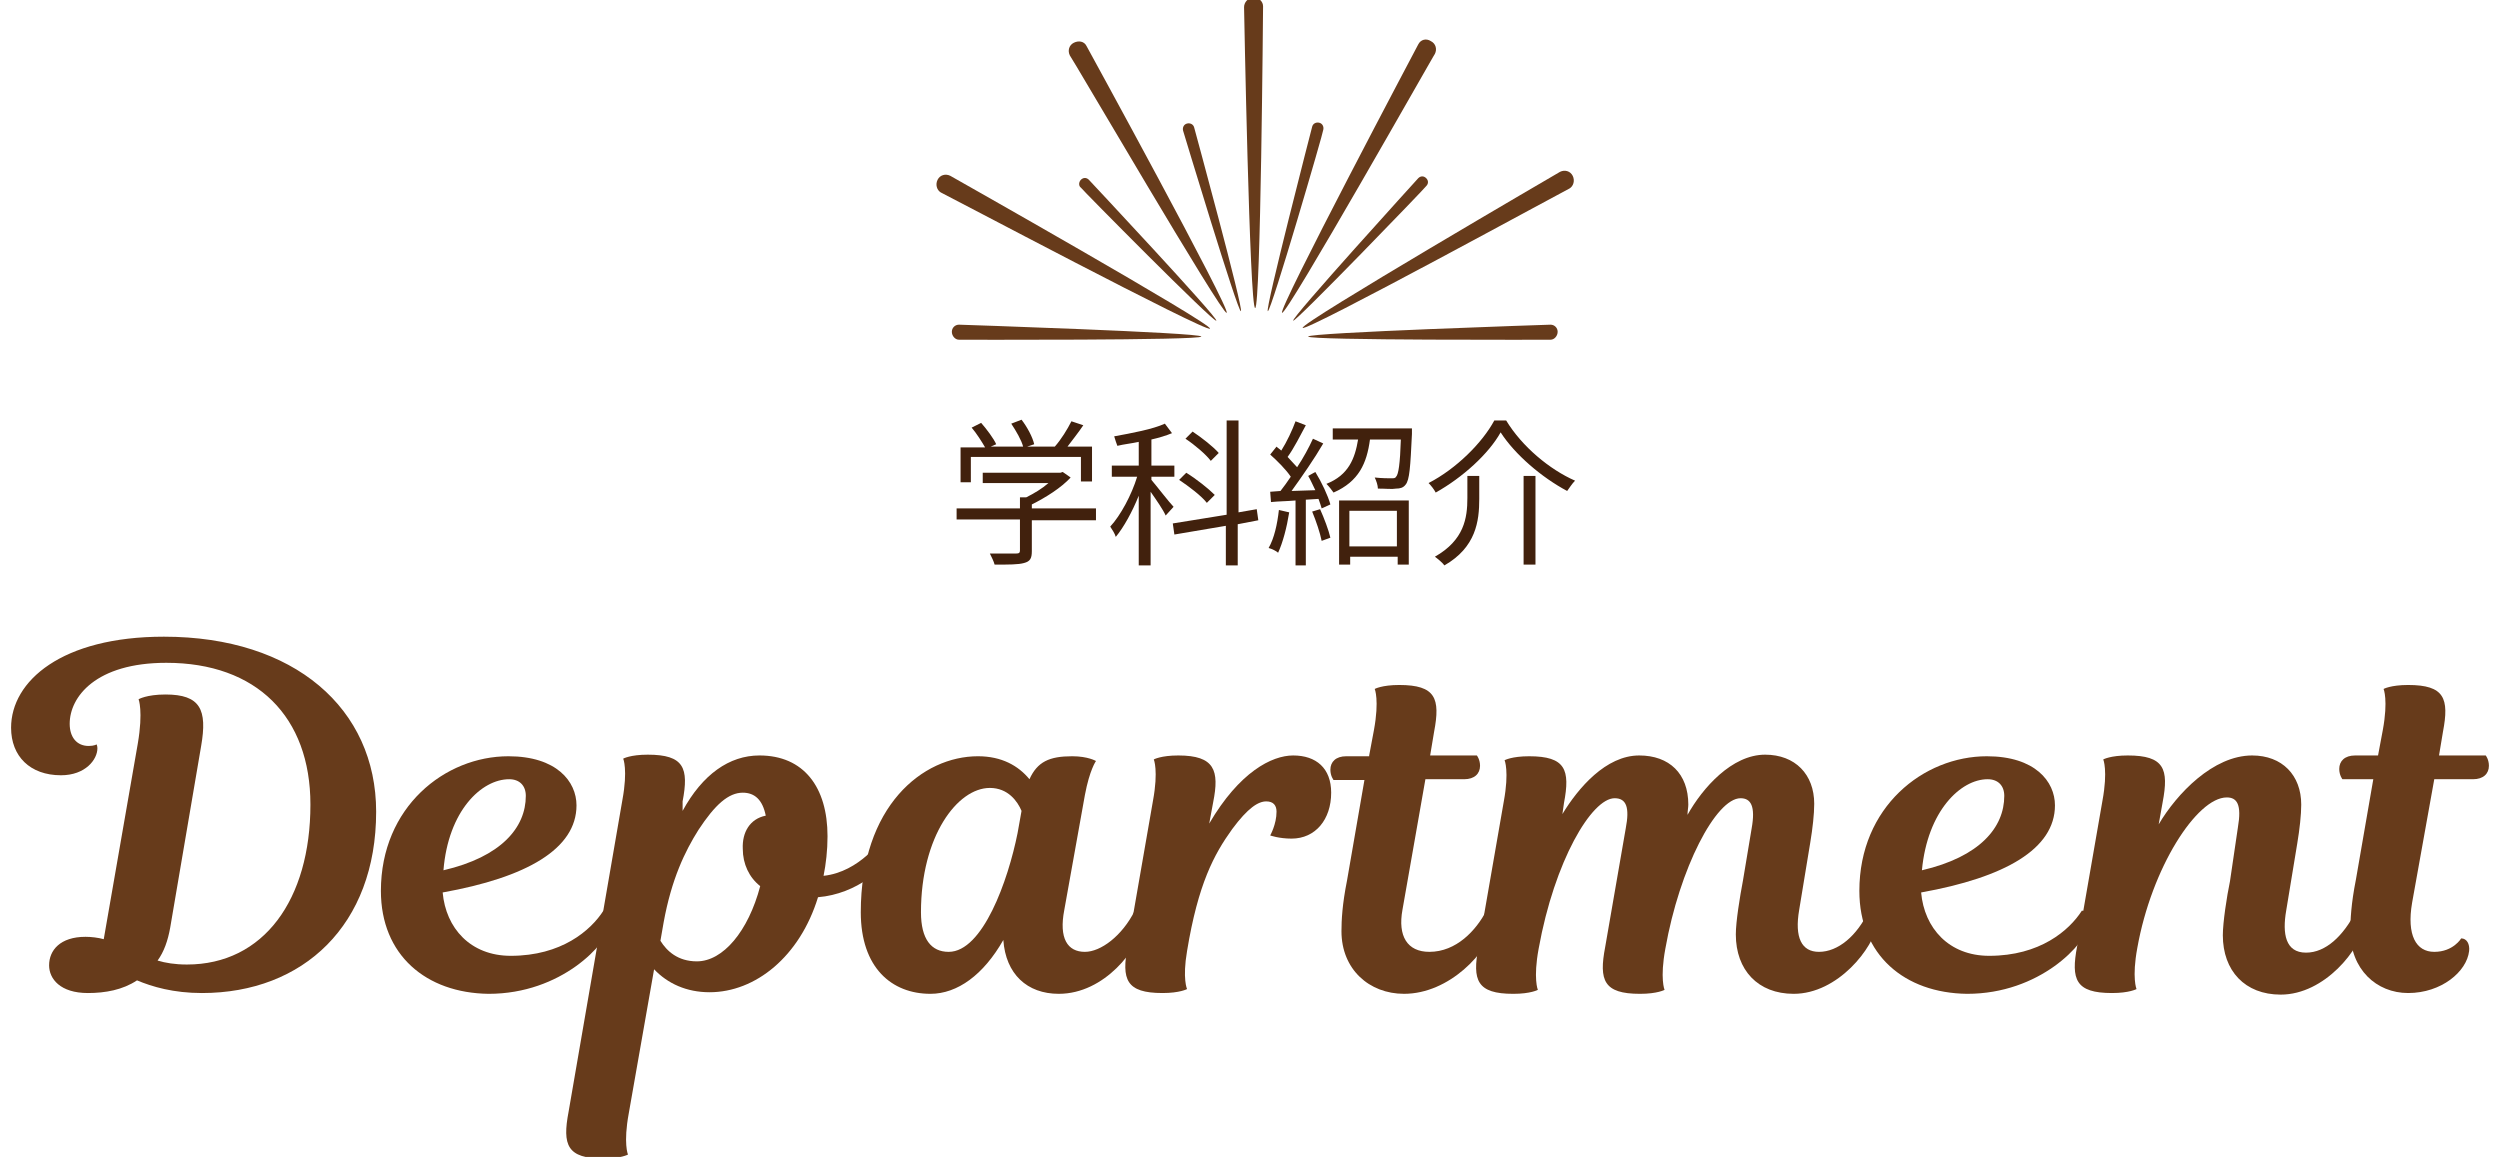
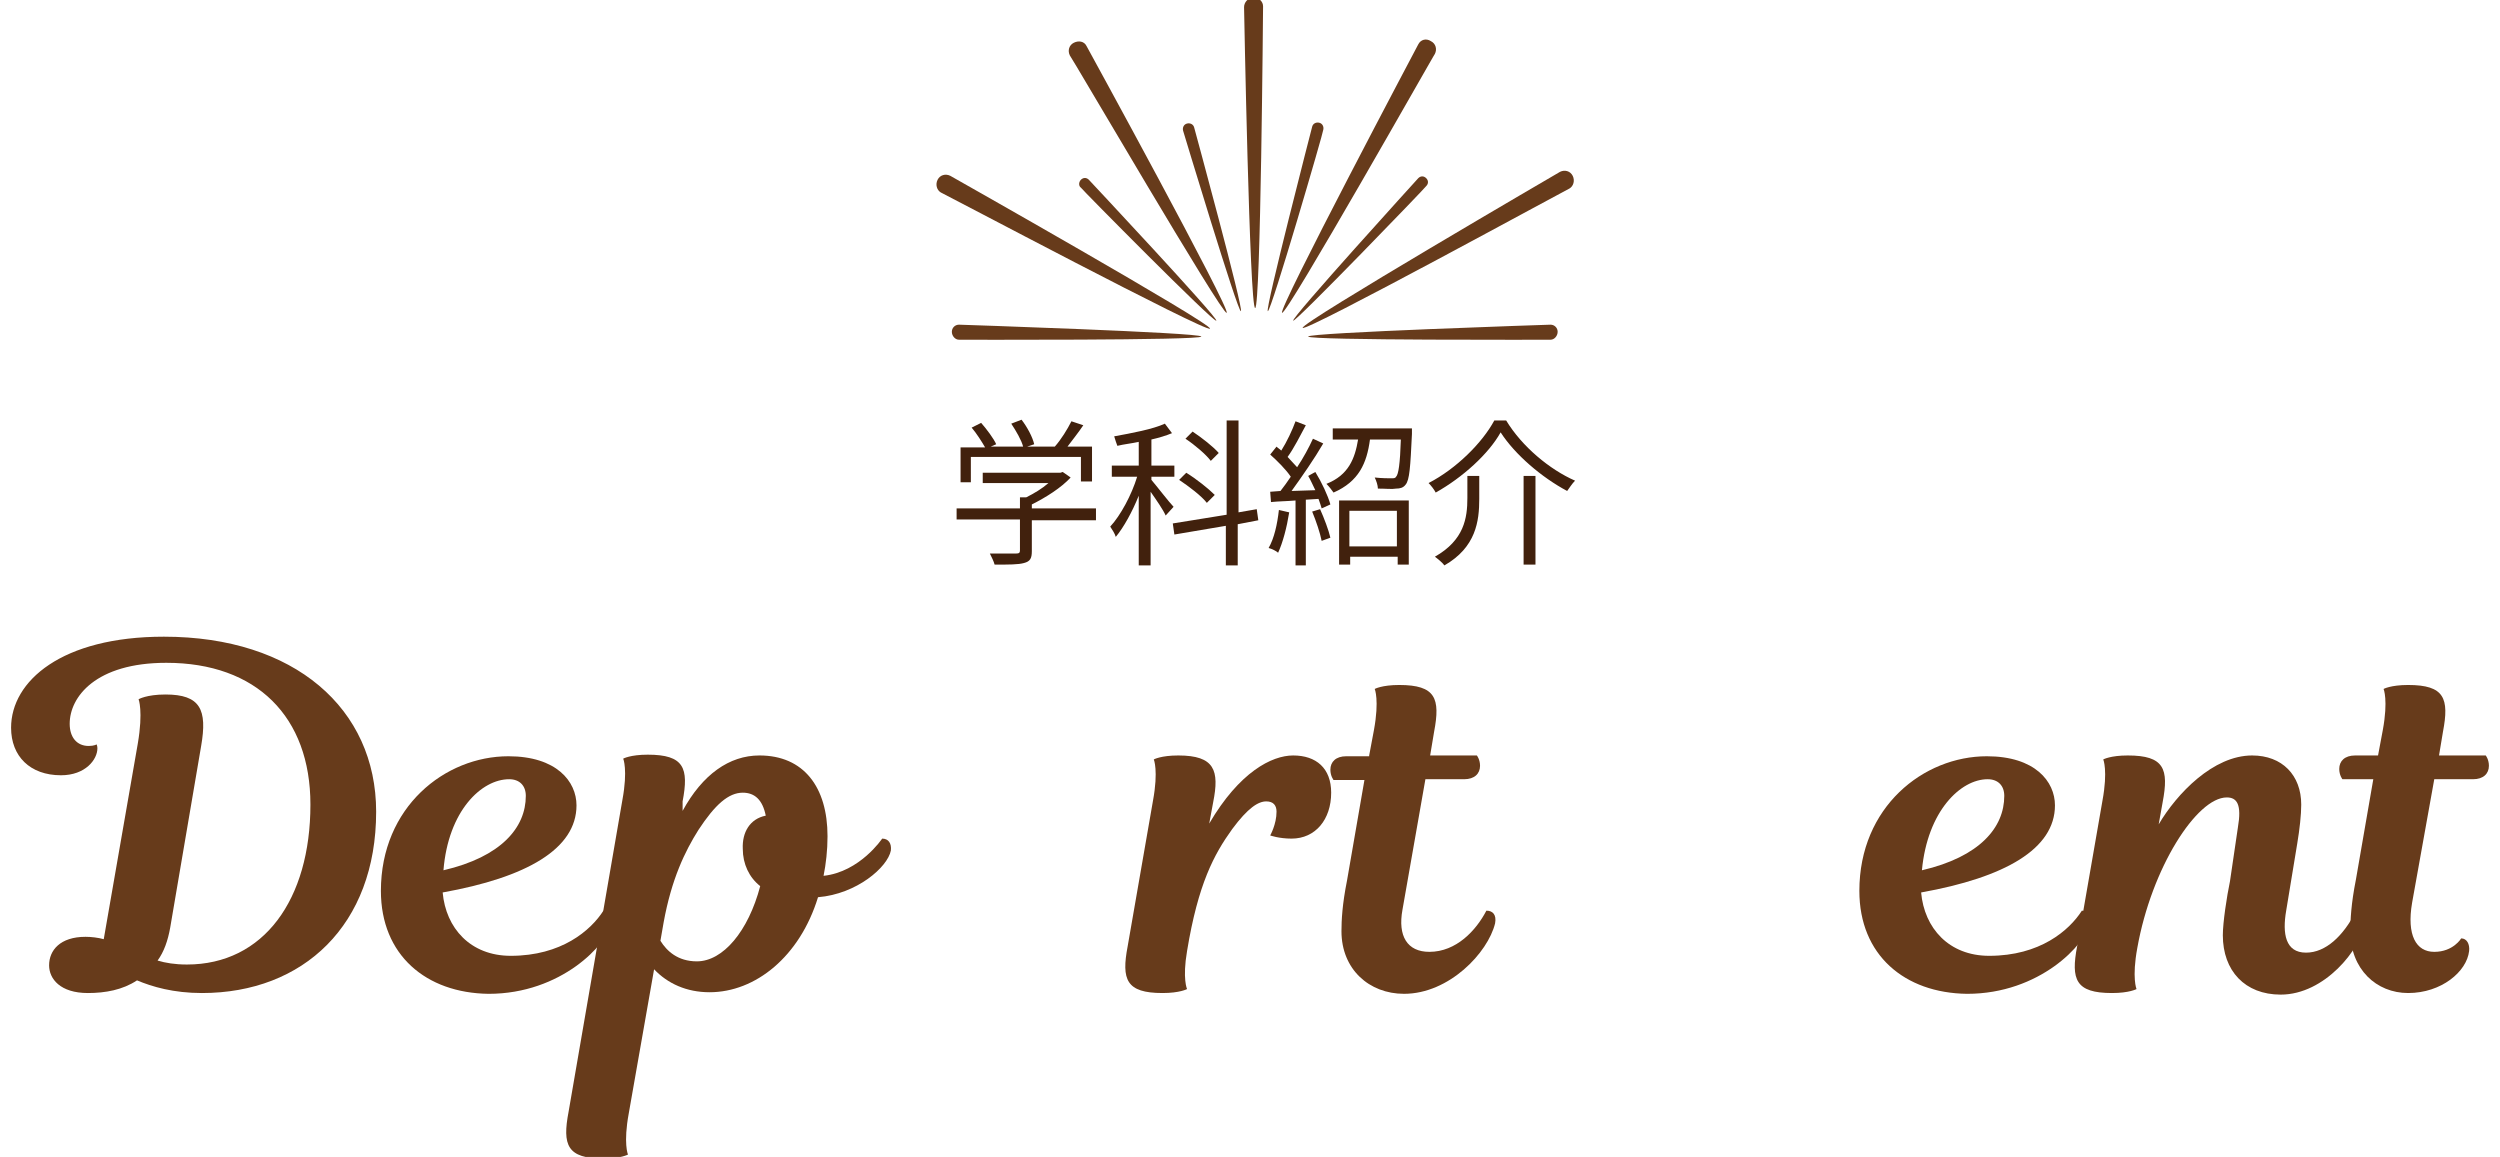
<svg xmlns="http://www.w3.org/2000/svg" version="1.1" id="レイヤー_1" x="0px" y="0px" viewBox="0 0 315.7 146.1" style="enable-background:new 0 0 315.7 146.1;" xml:space="preserve">
  <style type="text/css">
	.st0{fill:#673B1B;}
	.st1{fill:#41210D;}
</style>
  <g>
    <g>
      <path class="st0" d="M21.5,117.1c-0.3,1.7-0.8,3.1-1.6,4.2c1,0.3,2.2,0.5,3.7,0.5c9.7,0,15.6-8.2,15.6-20.2    c0-11.1-6.8-17.9-18.2-17.9c-8.9,0-12.2,4.3-12.2,7.7c0,1.7,0.9,2.8,2.4,2.8c0.7,0,1-0.2,1-0.2s0.1,0.2,0.1,0.5    c0,1.4-1.5,3.4-4.6,3.4c-3.9,0-6.3-2.4-6.3-6c0-5.9,6.4-11.5,19.3-11.5c16.5,0,26.8,9.1,26.8,22.1c0,14.3-9.2,22.9-22,22.9    c-3.6,0-6.3-0.8-8.2-1.6c-1.8,1.2-4,1.6-6.2,1.6c-3.5,0-4.9-1.8-4.9-3.5c0-1.9,1.4-3.6,4.6-3.6c0.7,0,1.6,0.1,2.3,0.3l4.3-24.7    c0.7-4.1,0.1-5.6,0.1-5.6s1-0.6,3.4-0.6c4.4,0,5.3,1.9,4.5,6.5L21.5,117.1z" />
      <path class="st0" d="M48.1,112.5c0-10.6,8.1-17,16.1-17c6.1,0,8.6,3.2,8.6,6.2c0,5.5-6.3,9.1-16.9,11c0.4,4.5,3.5,8,8.6,8    c6.4,0,10.1-3.2,11.7-5.7c0.8,0,1.2,0.5,1,1.6c-0.5,2.6-6.3,8.9-15.5,8.9C53.8,125.4,48.1,120.6,48.1,112.5z M56,109.9    c7.3-1.7,10.4-5.4,10.4-9.4c0-1.3-0.8-2.1-2.1-2.1C60.8,98.4,56.6,102.4,56,109.9z" />
      <path class="st0" d="M86.2,102.4c2.5-4.6,5.9-7,9.7-7c5.6,0,8.6,4,8.6,10.2c0,1.8-0.2,3.5-0.5,5c4.6-0.5,7.4-4.7,7.4-4.7    c0.8,0,1.2,0.6,1.1,1.5c-0.4,2.1-4.3,5.5-9.2,5.9c-2.3,7.5-7.9,12-13.7,12c-2.9,0-5.3-1.1-7-2.9l-3.2,18.2    c-0.7,3.8-0.1,5.2-0.1,5.2s-0.9,0.5-3.1,0.5c-4.6,0-5.2-1.7-4.4-5.9l6.8-39.4c0.7-3.8,0.1-5.2,0.1-5.2s0.9-0.5,3.1-0.5    c4.6,0,5.2,1.7,4.4,5.9L86.2,102.4z M96.7,103c-0.4-2-1.4-2.9-2.9-2.9c-1.8,0-3.5,1.5-5.6,4.7c-1.7,2.7-3.4,6.2-4.4,11.7l-0.4,2.3    c0.8,1.3,2.2,2.6,4.6,2.6c3.3,0,6.5-3.8,8-9.5c-1.4-1.1-2.2-2.8-2.2-4.7C93.7,105.1,94.7,103.4,96.7,103z" />
-       <path class="st0" d="M134.4,114.9c-0.7,3.6,0.4,5.3,2.6,5.3c2,0,4.7-2,6.3-5.2c0.8,0,1.3,0.5,1.1,1.6c-0.6,3.2-4.9,8.9-10.7,8.9    c-4,0-6.7-2.5-7-6.8c-2.5,4.4-5.8,6.8-9.2,6.8c-4.9,0-8.8-3.3-8.8-10.3c0-13.4,7.8-19.7,14.8-19.7c3,0,5.1,1.2,6.5,2.9    c1-2.2,2.5-2.9,5.4-2.9c2,0,3,0.6,3,0.6s-0.8,1.1-1.4,4.3L134.4,114.9z M128.5,105.2l0.5-2.8c-0.5-1.2-1.7-2.9-4-2.9    c-4.1,0-8.7,6.1-8.7,15.7c0,3.4,1.3,5,3.5,5C124.1,120.2,127.3,111.2,128.5,105.2z" />
      <path class="st0" d="M152.7,104c3.8-6.5,7.9-8.6,10.6-8.6c2.9,0,4.8,1.6,4.8,4.7c0,3.4-2,5.8-5,5.8c-1.6,0-2.7-0.4-2.7-0.4    s0.8-1.4,0.8-3c0-0.8-0.4-1.3-1.3-1.3c-1,0-2.3,0.8-4.3,3.5c-2.3,3.2-4.3,6.9-5.7,15.4c-0.6,3.5,0,4.8,0,4.8s-0.9,0.5-3.1,0.5    c-4.6,0-5.2-1.7-4.4-5.9l3.2-18.4c0.7-3.8,0.1-5.2,0.1-5.2s0.9-0.5,3.1-0.5c4.6,0,5.2,1.9,4.4,5.9L152.7,104z" />
      <path class="st0" d="M172.9,95.4l0.6-3.2c0.7-3.8,0.1-5.2,0.1-5.2s0.9-0.5,3.1-0.5c4.6,0,5.2,1.7,4.4,5.9l-0.5,3h5.9    c0,0,0.4,0.5,0.4,1.3c0,1-0.7,1.7-2,1.7h-4.9l-2.9,16.5c-0.6,3.3,0.6,5.3,3.4,5.3c3.4,0,5.9-2.7,7.2-5.2c0.8,0,1.3,0.5,1.1,1.6    c-0.9,3.7-5.8,8.9-11.5,8.9c-4.4,0-7.9-3.1-7.9-7.9c0-1.4,0.1-3.4,0.7-6.4l2.2-12.7h-3.9c0,0-0.4-0.5-0.4-1.3c0-1,0.7-1.7,2-1.7    H172.9z" />
-       <path class="st0" d="M236,115c0.8,0,1.3,0.5,1.1,1.6c-0.5,3.1-5,8.9-10.6,8.9c-4.5,0-7.3-3-7.3-7.5c0-1.6,0.5-4.7,0.9-6.8l1.1-6.6    c0.5-2.8-0.1-3.8-1.4-3.8c-3.1,0-7.7,8.8-9.5,19c-0.7,3.8-0.1,5.2-0.1,5.2s-0.9,0.5-3.1,0.5c-4.6,0-5.2-1.7-4.4-5.9l2.6-15    c0.5-2.6,0.1-3.8-1.4-3.8c-2.9,0-7.6,7.9-9.6,19c-0.7,3.8-0.1,5.2-0.1,5.2s-0.9,0.5-3.1,0.5c-4.6,0-5.2-1.7-4.4-5.9l3.2-18.4    c0.7-3.8,0.1-5.2,0.1-5.2s0.9-0.5,3.1-0.5c4.6,0,5.2,1.7,4.4,5.9l-0.2,1.4c2-3.3,5.5-7.4,9.7-7.4c3.8,0,6.2,2.3,6.2,6.2    c0,0.4-0.1,0.8-0.1,1.3c1.9-3.4,5.6-7.6,9.8-7.6c3.8,0,6.2,2.5,6.2,6.2c0,1.3-0.2,3.1-0.5,4.9l-1.4,8.5c-0.6,3.5,0.3,5.3,2.5,5.3    C232.1,120.2,234.5,118.2,236,115z" />
      <path class="st0" d="M234.8,112.5c0-10.6,8.1-17,16.1-17c6.1,0,8.6,3.2,8.6,6.2c0,5.5-6.3,9.1-16.9,11c0.4,4.5,3.5,8,8.6,8    c6.4,0,10.1-3.2,11.7-5.7c0.8,0,1.2,0.5,1,1.6c-0.5,2.6-6.3,8.9-15.5,8.9C240.5,125.4,234.8,120.6,234.8,112.5z M242.7,109.9    c7.3-1.7,10.4-5.4,10.4-9.4c0-1.3-0.8-2.1-2.1-2.1C247.6,98.4,243.4,102.4,242.7,109.9z" />
      <path class="st0" d="M282.6,104.5c0.5-2.9-0.1-3.8-1.4-3.8c-3.8,0-9.5,8.9-11.3,19c-0.7,3.8-0.1,5.2-0.1,5.2s-0.9,0.5-3.1,0.5    c-4.6,0-5.2-1.7-4.4-5.9l3.2-18.4c0.7-3.8,0.1-5.2,0.1-5.2s0.9-0.5,3.1-0.5c4.6,0,5.2,1.7,4.4,5.9l-0.5,2.8    c2.3-3.9,6.9-8.7,11.8-8.7c3.8,0,6.2,2.5,6.2,6.2c0,1.3-0.2,3.1-0.5,4.9l-1.4,8.5c-0.5,2.9-0.1,5.3,2.5,5.3c2.5,0,4.7-2.1,6.3-5.2    c0.8,0,1.3,0.5,1.1,1.6c-0.5,3.1-5,8.9-10.6,8.9c-4.5,0-7.3-3-7.3-7.5c0-1.6,0.5-4.9,0.9-6.8L282.6,104.5z" />
      <path class="st0" d="M300.3,95.4l0.6-3.2c0.7-3.8,0.1-5.2,0.1-5.2s0.9-0.5,3.1-0.5c4.6,0,5.2,1.7,4.4,5.9l-0.5,3h5.9    c0,0,0.4,0.5,0.4,1.3c0,1-0.7,1.7-2,1.7h-4.9l-2.8,15.6c-0.7,4.1,0.5,6.2,2.8,6.2c2.4,0,3.4-1.7,3.4-1.7c0.7,0,1.1,0.7,1,1.6    c-0.3,2.6-3.5,5.3-7.7,5.3c-4,0-7.3-3-7.3-7.8c0-1.4,0.1-3.5,0.7-6.5l2.2-12.7h-3.9c0,0-0.4-0.5-0.4-1.3c0-1,0.7-1.7,2-1.7H300.3z    " />
    </g>
  </g>
  <g>
    <g>
      <path class="st0" d="M158.5,38.9c-0.7,0-1.4-38-1.4-38c0-0.6,0.5-1.2,1.2-1.2c0.7,0,1.2,0.5,1.2,1.1    C159.5,0.9,159.2,38.9,158.5,38.9z" />
      <path class="st0" d="M160.1,39.3c-0.4-0.1,5.6-23.3,5.6-23.3c0.1-0.4,0.5-0.6,0.9-0.5c0.4,0.1,0.6,0.5,0.5,0.9    C167.2,16.4,160.5,39.4,160.1,39.3z" />
      <path class="st0" d="M163.3,40.5c-0.3-0.3,15.8-18,15.8-18c0.3-0.3,0.7-0.3,1,0c0.3,0.3,0.3,0.7,0,1    C180.2,23.5,163.6,40.7,163.3,40.5z" />
      <path class="st0" d="M156.7,39.3c0.4-0.1-5.9-23.2-5.9-23.2c-0.1-0.4-0.5-0.6-0.9-0.5c-0.4,0.1-0.6,0.5-0.5,0.9    C149.4,16.5,156.3,39.4,156.7,39.3z" />
      <path class="st0" d="M153.6,40.5c0.3-0.3-16.1-17.8-16.1-17.8c-0.3-0.3-0.7-0.3-1,0c-0.3,0.3-0.3,0.8,0,1    C136.5,23.8,153.3,40.8,153.6,40.5z" />
      <path class="st0" d="M151.7,42.5c0-0.5-30.6-1.5-30.6-1.5c-0.5,0-0.9,0.4-0.9,0.9c0,0.5,0.4,1,0.9,1    C121.1,42.9,151.7,43,151.7,42.5z" />
      <path class="st0" d="M165.2,42.5c0-0.5,30.6-1.5,30.6-1.5c0.5,0,0.9,0.4,0.9,0.9c0,0.5-0.4,1-0.9,1    C195.8,42.9,165.2,43,165.2,42.5z" />
      <path class="st0" d="M161.9,39.5c-0.6-0.3,17.2-33.9,17.2-33.9c0.3-0.6,1-0.8,1.6-0.4c0.6,0.3,0.8,1,0.5,1.6    C181.2,6.7,162.5,39.8,161.9,39.5z" />
      <path class="st0" d="M164.5,41.4c-0.3-0.6,32.5-19.7,32.5-19.7c0.6-0.3,1.3-0.1,1.6,0.5c0.3,0.6,0.1,1.3-0.4,1.6    C198.1,23.8,164.8,42,164.5,41.4z" />
      <path class="st0" d="M152.8,41.5c0.3-0.6-32.8-19.3-32.8-19.3c-0.6-0.3-1.3-0.1-1.6,0.5c-0.3,0.6-0.1,1.3,0.4,1.6    C118.9,24.3,152.5,42.1,152.8,41.5z" />
      <path class="st0" d="M154.9,39.5c0.6-0.3-17.7-33.7-17.7-33.7c-0.3-0.6-1-0.7-1.6-0.4c-0.6,0.3-0.8,1-0.5,1.6    C135.2,7,154.4,39.9,154.9,39.5z" />
    </g>
  </g>
  <g>
    <g>
      <path class="st1" d="M138.4,65.7h-8.1v3.9c0,0.9-0.2,1.3-1,1.5c-0.7,0.2-1.9,0.2-3.7,0.2c-0.1-0.4-0.4-1-0.6-1.4    c1.5,0,2.9,0,3.3,0c0.4,0,0.5-0.1,0.5-0.4v-3.9h-8v-1.4h8v-1.4h0.8c1-0.5,2-1.1,2.8-1.8h-8.3v-1.3h9.8l0.3-0.1l1,0.7    c-1.2,1.3-3.1,2.5-4.9,3.4v0.5h8.1V65.7z M122.7,60.9h-1.4v-4.4h3.1c-0.4-0.7-1.1-1.8-1.7-2.5l1.2-0.6c0.7,0.8,1.6,2,1.9,2.7    l-0.7,0.3h4.1c-0.2-0.8-0.9-2-1.5-2.9l1.3-0.5c0.7,0.9,1.4,2.2,1.6,3.1l-0.9,0.3h3.5c0.8-0.9,1.6-2.2,2.1-3.2l1.5,0.5    c-0.6,0.9-1.4,1.9-2,2.7h3.1v4.4h-1.4v-3.1h-13.9V60.9z" />
      <path class="st1" d="M147.2,65.1c-0.3-0.7-1.2-2-1.9-3v9.3h-1.5v-8.8c-0.8,2-1.9,4-2.9,5.2c-0.1-0.4-0.5-1-0.7-1.3    c1.3-1.4,2.7-4,3.4-6.3h-3.2v-1.4h3.4v-3c-0.9,0.2-1.9,0.3-2.7,0.5c-0.1-0.3-0.3-0.8-0.4-1.2c2.2-0.4,4.9-0.9,6.4-1.6l0.9,1.2    c-0.7,0.3-1.7,0.6-2.6,0.8v3.3h2.9v1.4h-2.9v0.4c0.6,0.7,2.3,2.9,2.8,3.4L147.2,65.1z M156.3,66.2v5.2h-1.5v-5l-6.5,1.1l-0.2-1.4    l6.8-1.1V53.1h1.5v11.6l2.3-0.4l0.2,1.4L156.3,66.2z M152.4,63.5c-0.7-0.9-2.3-2.1-3.5-2.9l0.9-0.9c1.3,0.8,2.8,2,3.6,2.8    L152.4,63.5z M152.9,58.2c-0.6-0.8-2-2-3.2-2.8l0.9-0.9c1.2,0.8,2.6,1.9,3.3,2.7L152.9,58.2z" />
      <path class="st1" d="M162.8,64.7c-0.3,1.9-0.8,3.8-1.4,5.1c-0.2-0.2-0.8-0.5-1.2-0.6c0.7-1.2,1.1-3,1.3-4.8L162.8,64.7z     M166.1,59.6c0.8,1.3,1.6,3,1.9,4.1l-1.1,0.5c-0.1-0.3-0.2-0.7-0.4-1.2l-1.6,0.1v8.3h-1.3v-8.2c-1.1,0.1-2.2,0.1-3.1,0.2l-0.1-1.3    l1.3-0.1c0.4-0.5,0.9-1.2,1.3-1.8c-0.6-0.9-1.7-2-2.6-2.8l0.8-1c0.2,0.2,0.4,0.3,0.6,0.5c0.7-1.1,1.4-2.6,1.8-3.7l1.3,0.5    c-0.7,1.3-1.5,2.9-2.3,4c0.4,0.4,0.8,0.9,1.2,1.3c0.8-1.2,1.5-2.5,2-3.6l1.3,0.6c-1.1,1.9-2.7,4.2-4,6l3-0.1    c-0.3-0.6-0.6-1.3-0.9-1.8L166.1,59.6z M166.7,64.3c0.5,1.1,1.1,2.7,1.3,3.6l-1.1,0.4c-0.2-1-0.7-2.5-1.2-3.7L166.7,64.3z     M178.3,54.2c0,0,0,0.4,0,0.6c-0.2,4.2-0.3,5.8-0.8,6.4c-0.3,0.4-0.7,0.5-1.2,0.5c-0.5,0.1-1.3,0-2.3,0c0-0.4-0.2-1-0.4-1.4    c0.9,0.1,1.8,0.1,2.1,0.1c0.3,0,0.5,0,0.6-0.2c0.3-0.3,0.5-1.6,0.6-4.7H173c-0.4,3-1.4,5.3-4.6,6.7c-0.2-0.3-0.6-0.8-0.9-1.1    c2.8-1.1,3.6-3.2,4-5.6h-3.2v-1.4H178.3z M169.1,63.2h8.8v8.1h-1.4v-1h-6v1h-1.4V63.2z M170.4,64.5V69h6v-4.5H170.4z" />
      <path class="st1" d="M181.3,62.2c-0.2-0.4-0.6-0.9-0.9-1.2c3.5-1.8,6.8-5.1,8.3-7.9h1.5c2,3.3,5.5,6.2,8.7,7.6    c-0.4,0.4-0.7,0.9-1,1.3c-3.2-1.7-6.6-4.6-8.4-7.4C188,57.3,184.7,60.3,181.3,62.2z M186.8,60.2V63c0,2.8-0.4,6.1-4.4,8.4    c-0.2-0.3-0.8-0.8-1.2-1.1c3.7-2.1,4.1-4.9,4.1-7.4v-2.8H186.8z M193.9,60.1v11.2h-1.5V60.1H193.9z" />
    </g>
  </g>
</svg>